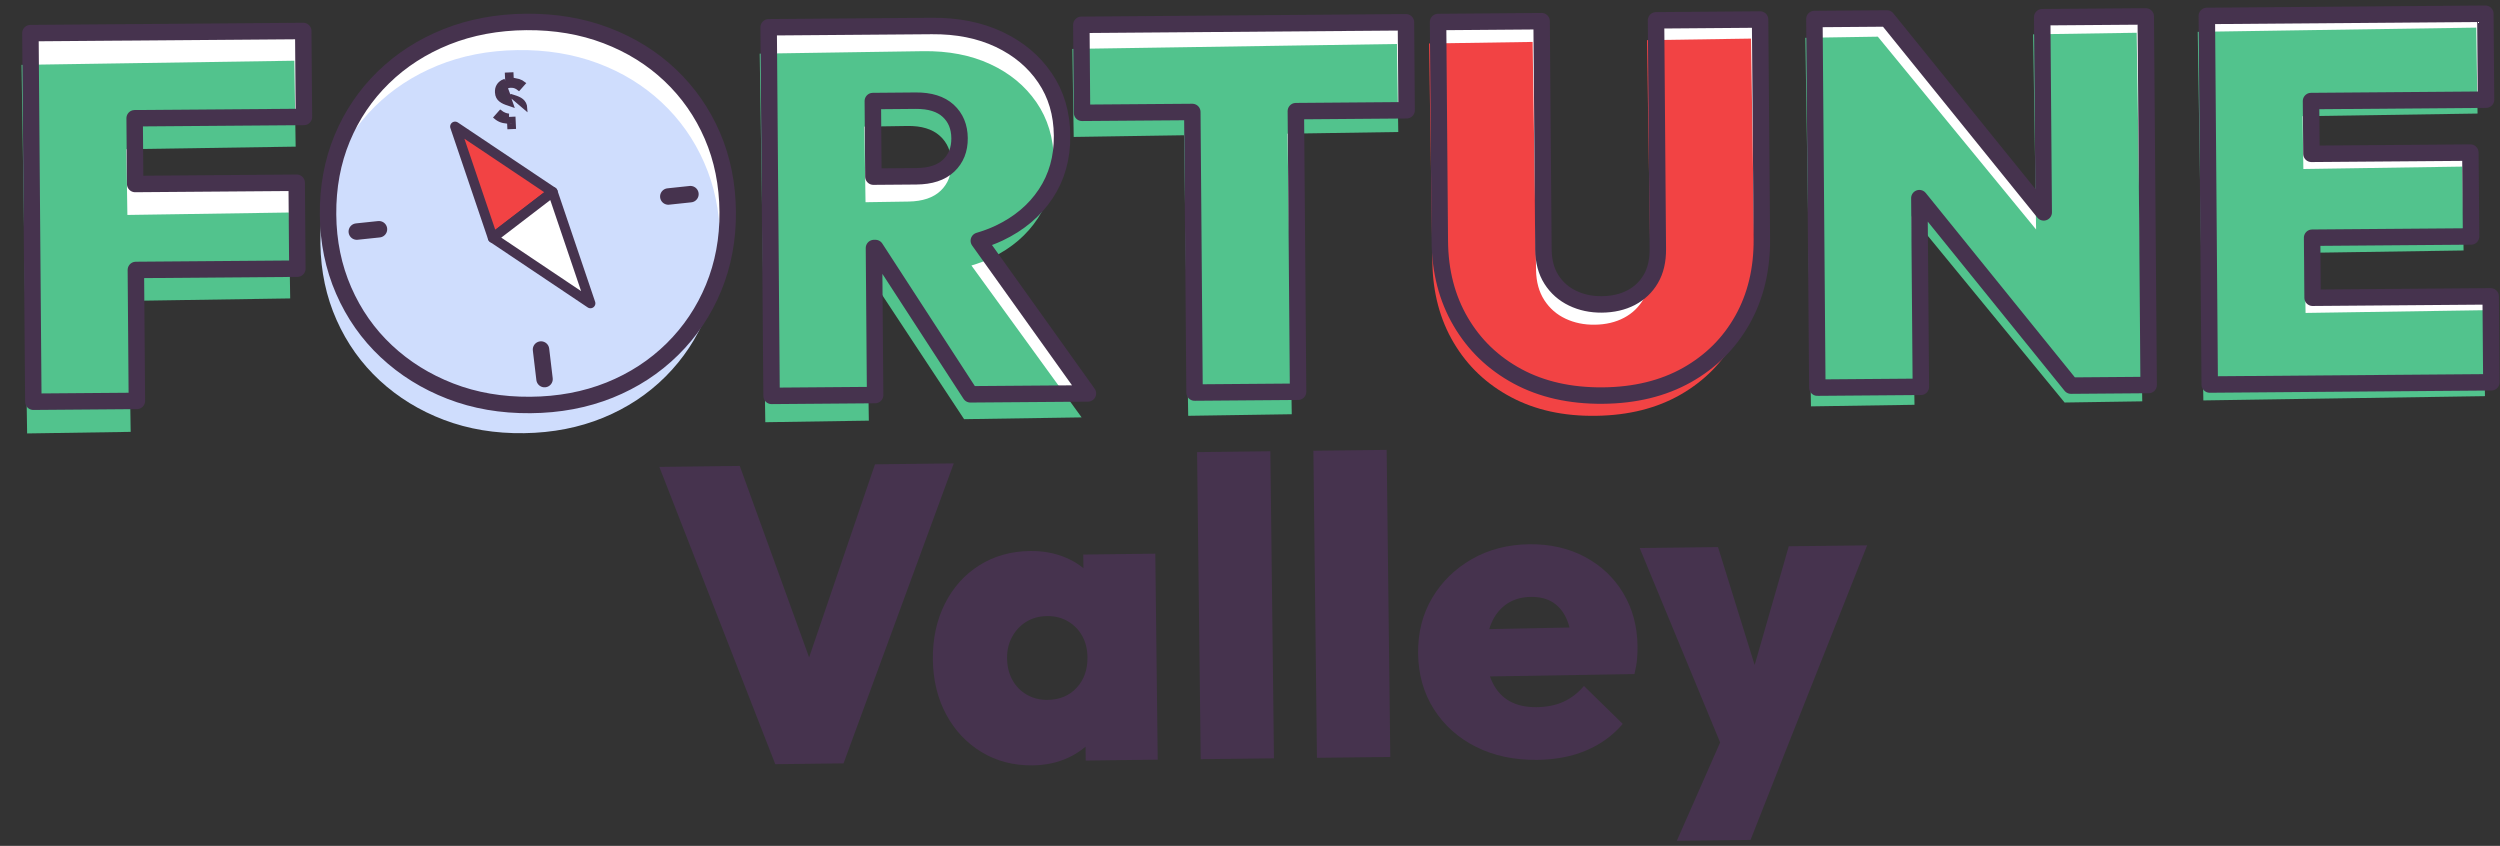
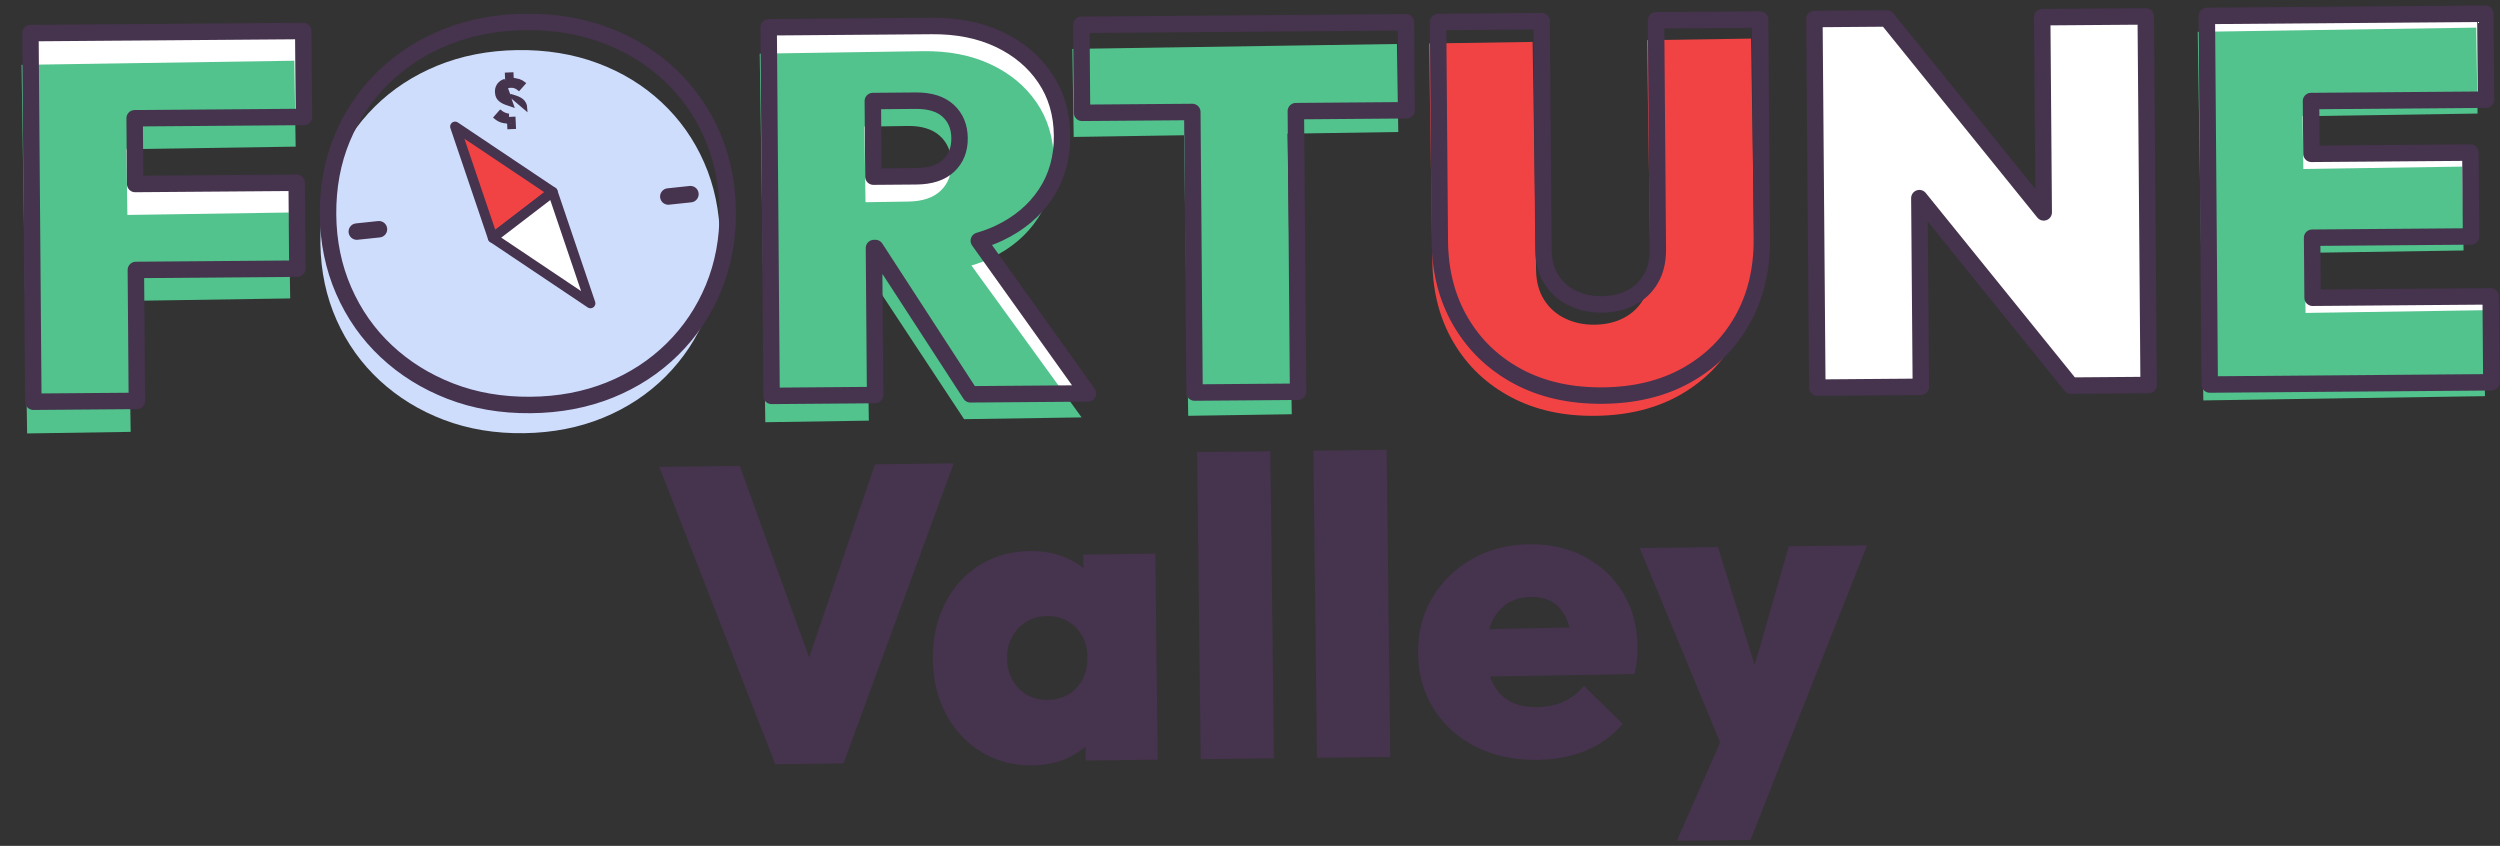
<svg xmlns="http://www.w3.org/2000/svg" width="133" height="45" viewBox="0 0 133 45" fill="none">
  <rect x="0" y="0" width="133" height="45" fill="#333333" stroke="none" />
  <path d="M6.08 1.727L1.618 1.762L1.774 21.372L7.282 21.328L7.228 14.361L15.819 14.293L15.784 9.722L7.191 9.789L7.163 6.291L16.169 6.221L16.133 1.649L7.126 1.72L6.08 1.727Z" fill="white" stroke="#46334E" stroke-width="0.525" stroke-miterlimit="10" stroke-linecap="round" stroke-linejoin="round" />
-   <path d="M35.653 4C34.691 3.09 33.561 2.387 32.262 1.892C30.964 1.397 29.543 1.155 28.002 1.167C26.46 1.18 25.043 1.444 23.753 1.958C22.462 2.475 21.344 3.194 20.395 4.119C19.447 5.045 18.717 6.125 18.204 7.36C17.692 8.594 17.44 9.946 17.452 11.414C17.464 12.865 17.741 14.212 18.283 15.456C18.826 16.7 19.582 17.778 20.553 18.688C21.524 19.598 22.659 20.306 23.958 20.809C25.256 21.313 26.677 21.558 28.218 21.545C29.742 21.533 31.144 21.269 32.427 20.755C33.708 20.24 34.822 19.514 35.77 18.579C36.717 17.645 37.449 16.555 37.961 15.313C38.474 14.069 38.726 12.723 38.714 11.272C38.701 9.804 38.43 8.452 37.897 7.216C37.363 5.983 36.614 4.912 35.653 4Z" fill="white" stroke="#46334E" stroke-width="0.525" stroke-miterlimit="10" stroke-linecap="round" stroke-linejoin="round" />
  <path d="M53.155 12.401C54.215 11.897 55.041 11.202 55.63 10.315C56.22 9.43 56.511 8.399 56.502 7.223C56.493 6.049 56.19 5.022 55.596 4.146C55.001 3.269 54.187 2.587 53.155 2.098C52.122 1.61 50.927 1.372 49.568 1.383L46.4 1.407L45.354 1.416L40.892 1.451L41.048 21.061L46.556 21.017L46.495 13.195H46.572L51.625 20.979L57.877 20.93L52.073 12.807C52.453 12.695 52.813 12.562 53.155 12.401ZM48.719 5.356C49.471 5.351 50.047 5.53 50.444 5.894C50.841 6.258 51.043 6.742 51.048 7.349C51.053 7.957 50.859 8.443 50.467 8.814C50.075 9.185 49.503 9.372 48.75 9.379L46.465 9.397L46.434 5.376L48.719 5.356Z" fill="white" stroke="#46334E" stroke-width="0.525" stroke-miterlimit="10" stroke-linecap="round" stroke-linejoin="round" />
-   <path d="M63.394 1.274L57.527 1.322L57.564 6.002L63.431 5.957L63.55 20.884L69.058 20.84L68.939 5.913L74.833 5.866L74.796 1.185L68.903 1.231L63.394 1.274Z" fill="white" stroke="#46334E" stroke-width="0.525" stroke-miterlimit="10" stroke-linecap="round" stroke-linejoin="round" />
-   <path d="M88.196 13.251C88.201 13.876 88.077 14.404 87.823 14.838C87.569 15.272 87.218 15.605 86.771 15.838C86.323 16.07 85.805 16.189 85.218 16.194C84.649 16.2 84.129 16.09 83.659 15.862C83.188 15.636 82.813 15.304 82.535 14.866C82.257 14.429 82.115 13.897 82.11 13.272L82.014 1.127L76.505 1.171L76.598 12.821C76.61 14.438 76.98 15.866 77.706 17.11C78.432 18.352 79.44 19.323 80.731 20.02C82.022 20.716 83.531 21.057 85.256 21.045C86.981 21.031 88.479 20.665 89.751 19.95C91.022 19.232 92.005 18.252 92.703 17.006C93.4 15.762 93.743 14.331 93.73 12.716L93.638 1.038L88.101 1.082L88.196 13.251Z" fill="white" stroke="#46334E" stroke-width="0.525" stroke-miterlimit="10" stroke-linecap="round" stroke-linejoin="round" />
  <path d="M108.726 11.299L100.383 0.982L96.526 1.012L96.682 20.622L102.19 20.578L102.11 10.541L110.176 20.515L114.308 20.482L114.154 0.874L108.645 0.916L108.726 11.299Z" fill="white" stroke="#46334E" stroke-width="0.525" stroke-miterlimit="10" stroke-linecap="round" stroke-linejoin="round" />
  <path d="M123.004 12.646L131.461 12.579L131.424 8.118L122.969 8.184L122.946 5.376L132.257 5.302L132.22 0.73L122.911 0.803L121.865 0.812L117.403 0.847L117.557 20.457L122.019 20.422L123.065 20.413L132.54 20.338L132.503 15.766L123.03 15.841L123.004 12.646Z" fill="white" stroke="#46334E" stroke-width="0.525" stroke-miterlimit="10" stroke-linecap="round" stroke-linejoin="round" />
  <path d="M5.608 3.383L1.146 3.451L1.443 23.059L6.952 22.975L6.845 16.007L15.438 15.876L15.368 11.306L6.777 11.435L6.723 7.937L15.729 7.801L15.659 3.23L6.654 3.367L5.608 3.383Z" fill="#52C38D" />
  <path d="M35.195 5.441C34.226 4.538 33.092 3.843 31.788 3.358C30.486 2.874 29.064 2.643 27.522 2.665C25.981 2.688 24.565 2.963 23.279 3.488C21.993 4.013 20.878 4.741 19.937 5.673C18.996 6.606 18.273 7.691 17.769 8.93C17.265 10.168 17.024 11.521 17.046 12.989C17.069 14.44 17.354 15.785 17.907 17.026C18.459 18.266 19.223 19.337 20.201 20.242C21.179 21.145 22.319 21.845 23.62 22.338C24.922 22.832 26.345 23.068 27.886 23.045C29.41 23.022 30.81 22.748 32.087 22.224C33.365 21.7 34.474 20.966 35.414 20.025C36.353 19.084 37.076 17.988 37.582 16.742C38.086 15.495 38.327 14.146 38.306 12.695C38.283 11.227 38.002 9.876 37.459 8.644C36.919 7.411 36.163 6.345 35.195 5.441Z" fill="#CFDDFD" />
  <path d="M27.063 6.489L27.055 6.308L27.34 6.295L27.348 6.465L27.063 6.489ZM27.063 6.489C27.089 6.489 27.115 6.488 27.142 6.487L27.063 6.489ZM26.788 4.308L26.794 4.44L26.798 4.528L26.885 4.524L27.346 4.503L27.433 4.499L27.429 4.411L27.421 4.244C27.481 4.254 27.539 4.268 27.596 4.287C27.703 4.322 27.795 4.371 27.872 4.432L27.604 4.734C27.549 4.69 27.491 4.655 27.433 4.629C27.347 4.591 27.256 4.578 27.161 4.582L27.161 4.582L27.16 4.582C27.087 4.585 27.019 4.599 26.962 4.635C26.933 4.654 26.907 4.679 26.89 4.712C26.872 4.744 26.866 4.779 26.867 4.814L26.955 4.811C26.957 4.856 26.978 4.893 27.018 4.921L26.788 4.308ZM26.788 4.308C26.773 4.314 26.759 4.321 26.745 4.328L26.745 4.329L26.745 4.329C26.633 4.386 26.553 4.462 26.495 4.561C26.439 4.657 26.413 4.771 26.419 4.91L26.419 4.91C26.424 5.017 26.446 5.1 26.481 5.165C26.517 5.233 26.564 5.289 26.619 5.331L26.62 5.332L26.62 5.332C26.677 5.379 26.742 5.415 26.813 5.449C26.884 5.482 26.957 5.508 27.029 5.53C27.107 5.553 27.178 5.576 27.243 5.6L26.788 4.308ZM27.15 6.662L27.15 6.662C27.222 6.658 27.291 6.652 27.356 6.641L27.362 6.774L27.077 6.787L27.071 6.664C27.097 6.664 27.123 6.663 27.15 6.662ZM27.25 4.332L26.965 4.345L26.961 4.253C27.02 4.241 27.083 4.233 27.151 4.23C27.183 4.228 27.215 4.228 27.245 4.229L27.25 4.332ZM27.237 4.054C27.206 4.053 27.175 4.054 27.144 4.055L27.144 4.055L27.143 4.055C27.077 4.058 27.013 4.065 26.953 4.077L26.947 3.947L27.232 3.934L27.237 4.054ZM26.353 6.245L26.62 5.943C26.692 5.999 26.768 6.043 26.846 6.076C26.919 6.106 26.996 6.125 27.075 6.132L26.96 6.137L26.872 6.141L26.876 6.228L26.888 6.479C26.808 6.469 26.734 6.452 26.667 6.429C26.558 6.391 26.453 6.33 26.353 6.245ZM27.146 5.077C27.21 5.099 27.281 5.122 27.359 5.145C27.432 5.166 27.504 5.193 27.576 5.225L27.576 5.225L27.576 5.225C27.646 5.255 27.709 5.293 27.768 5.341C27.822 5.385 27.869 5.443 27.906 5.514C27.941 5.583 27.963 5.67 27.968 5.777L27.146 5.077Z" fill="#43344C" stroke="#46334E" stroke-width="0.175" />
  <path d="M24.21 6.732L26.217 12.655L29.405 10.212L24.21 6.732Z" fill="#F24344" stroke="#46334E" stroke-width="0.525" stroke-miterlimit="10" stroke-linecap="round" stroke-linejoin="round" />
  <path d="M31.412 16.137L26.217 12.655L29.405 10.212L31.412 16.137Z" fill="white" stroke="#46334E" stroke-width="0.525" stroke-miterlimit="10" stroke-linecap="round" stroke-linejoin="round" />
-   <path d="M28.782 18.595L28.969 20.168" stroke="#46334E" stroke-width="0.875" stroke-miterlimit="10" stroke-linecap="round" stroke-linejoin="round" />
  <path d="M18.981 12.32L20.161 12.196" stroke="#46334E" stroke-width="0.875" stroke-miterlimit="10" stroke-linecap="round" stroke-linejoin="round" />
  <path d="M36.731 10.329L35.554 10.454" stroke="#46334E" stroke-width="0.875" stroke-miterlimit="10" stroke-linecap="round" stroke-linejoin="round" />
  <path d="M52.756 13.714C53.813 13.201 54.633 12.501 55.216 11.61C55.799 10.72 56.082 9.687 56.065 8.512C56.047 7.337 55.738 6.312 55.137 5.441C54.535 4.568 53.718 3.892 52.682 3.413C51.647 2.933 50.45 2.702 49.092 2.723L45.925 2.77L44.878 2.786L40.416 2.854L40.714 22.462L46.222 22.378L46.103 14.557L46.18 14.555L51.29 22.3L57.542 22.205L51.68 14.125C52.058 14.013 52.418 13.878 52.756 13.714ZM48.271 6.702C49.024 6.69 49.599 6.867 50 7.227C50.401 7.589 50.605 8.072 50.614 8.678C50.623 9.283 50.434 9.773 50.044 10.146C49.654 10.518 49.083 10.711 48.331 10.723L46.046 10.758L45.984 6.737L48.271 6.702Z" fill="#52C38D" />
  <path d="M62.915 2.513L57.05 2.602L57.121 7.285L62.987 7.195L63.212 22.121L68.721 22.037L68.495 7.112L74.388 7.022L74.317 2.34L68.423 2.429L62.915 2.513Z" fill="#52C38D" />
  <path d="M87.804 14.31C87.813 14.935 87.692 15.465 87.442 15.899C87.192 16.335 86.844 16.671 86.397 16.907C85.951 17.143 85.433 17.266 84.847 17.274C84.278 17.283 83.757 17.176 83.286 16.954C82.814 16.732 82.438 16.403 82.156 15.966C81.874 15.528 81.729 15 81.718 14.375L81.535 2.23L76.026 2.314L76.203 13.962C76.228 15.577 76.607 17.005 77.342 18.242C78.077 19.479 79.092 20.443 80.389 21.129C81.683 21.817 83.195 22.148 84.921 22.121C86.646 22.095 88.142 21.719 89.407 20.993C90.672 20.266 91.648 19.278 92.336 18.029C93.024 16.779 93.356 15.346 93.332 13.729L93.155 2.053L87.62 2.137L87.804 14.31Z" fill="#F24344" />
-   <path d="M108.32 12.209L99.9 1.951L96.045 2.011L96.343 21.619L101.851 21.535L101.699 11.498L109.837 21.414L113.968 21.351L113.671 1.743L108.163 1.827L108.32 12.209Z" fill="#52C38D" />
  <path d="M122.607 13.453L131.062 13.325L130.994 8.863L122.539 8.991L122.497 6.182L131.806 6.041L131.736 1.469L122.429 1.61L121.381 1.626L116.92 1.694L117.218 21.302L121.678 21.234L122.724 21.218L132.2 21.075L132.13 16.503L122.656 16.648L122.607 13.453Z" fill="#52C38D" />
  <path d="M6.08 1.727L1.618 1.762L1.774 21.372L7.282 21.328L7.228 14.361L15.819 14.293L15.784 9.722L7.191 9.789L7.163 6.291L16.169 6.221L16.133 1.649L7.126 1.72L6.08 1.727Z" stroke="#46334E" stroke-width="0.875" stroke-miterlimit="10" stroke-linecap="round" stroke-linejoin="round" />
  <path d="M35.653 4C34.691 3.09 33.56 2.387 32.262 1.892C30.964 1.397 29.543 1.155 28.001 1.167C26.46 1.18 25.043 1.444 23.753 1.958C22.462 2.475 21.343 3.194 20.395 4.119C19.447 5.045 18.717 6.125 18.204 7.36C17.692 8.594 17.44 9.946 17.452 11.414C17.464 12.865 17.741 14.212 18.283 15.456C18.826 16.7 19.581 17.778 20.552 18.688C21.524 19.598 22.659 20.306 23.958 20.809C25.256 21.313 26.677 21.558 28.218 21.545C29.742 21.533 31.144 21.269 32.427 20.755C33.707 20.24 34.822 19.514 35.77 18.579C36.717 17.645 37.448 16.555 37.961 15.313C38.474 14.069 38.726 12.723 38.714 11.272C38.701 9.804 38.43 8.452 37.896 7.216C37.363 5.983 36.614 4.912 35.653 4Z" stroke="#46334E" stroke-width="0.875" stroke-miterlimit="10" stroke-linecap="round" stroke-linejoin="round" />
  <path d="M53.154 12.401C54.215 11.897 55.041 11.202 55.63 10.315C56.22 9.43 56.511 8.399 56.502 7.223C56.493 6.049 56.19 5.022 55.595 4.146C55.001 3.269 54.187 2.587 53.154 2.098C52.122 1.61 50.927 1.372 49.567 1.383L40.892 1.451L41.048 21.061L46.556 21.017L46.495 13.195H46.572L51.625 20.978L57.877 20.93L52.073 12.807C52.453 12.695 52.813 12.562 53.154 12.401ZM48.719 5.356C49.471 5.351 50.047 5.53 50.444 5.894C50.841 6.258 51.042 6.742 51.048 7.349C51.053 7.957 50.859 8.443 50.467 8.814C50.075 9.185 49.503 9.372 48.75 9.379L46.465 9.397L46.434 5.376L48.719 5.356Z" stroke="#46334E" stroke-width="0.875" stroke-miterlimit="10" stroke-linecap="round" stroke-linejoin="round" />
  <path d="M57.527 1.321L57.564 6.002L63.431 5.957L63.55 20.884L69.058 20.84L68.939 5.913L74.832 5.866L74.796 1.185L57.527 1.321Z" stroke="#46334E" stroke-width="0.875" stroke-miterlimit="10" stroke-linecap="round" stroke-linejoin="round" />
  <path d="M88.196 13.251C88.201 13.876 88.077 14.405 87.823 14.838C87.569 15.272 87.218 15.605 86.771 15.838C86.323 16.07 85.805 16.189 85.218 16.195C84.649 16.2 84.129 16.09 83.658 15.862C83.188 15.636 82.813 15.304 82.535 14.867C82.257 14.429 82.115 13.897 82.11 13.272L82.014 1.127L76.505 1.171L76.598 12.821C76.61 14.438 76.98 15.866 77.706 17.11C78.432 18.352 79.44 19.323 80.731 20.02C82.022 20.716 83.531 21.057 85.256 21.045C86.981 21.031 88.479 20.665 89.751 19.95C91.022 19.232 92.005 18.252 92.703 17.006C93.399 15.762 93.742 14.331 93.73 12.716L93.637 1.038L88.101 1.082L88.196 13.251Z" stroke="#46334E" stroke-width="0.875" stroke-miterlimit="10" stroke-linecap="round" stroke-linejoin="round" />
  <path d="M108.726 11.299L100.383 0.982L96.526 1.012L96.682 20.622L102.19 20.578L102.11 10.541L110.176 20.515L114.308 20.482L114.154 0.873L108.645 0.915L108.726 11.299Z" stroke="#46334E" stroke-width="0.875" stroke-miterlimit="10" stroke-linecap="round" stroke-linejoin="round" />
  <path d="M123.004 12.646L131.461 12.579L131.424 8.118L122.969 8.184L122.946 5.376L132.257 5.302L132.22 0.73L117.403 0.847L117.557 20.457L132.54 20.338L132.504 15.766L123.03 15.841L123.004 12.646Z" stroke="#46334E" stroke-width="0.875" stroke-miterlimit="10" stroke-linecap="round" stroke-linejoin="round" />
  <path d="M41.245 40.655L35.076 24.839L39.356 24.788L43.987 37.575L42.15 37.596L46.549 24.702L50.74 24.653L44.876 40.611L41.245 40.655Z" fill="#46334E" />
  <path d="M54.939 40.718C53.922 40.73 53.016 40.494 52.22 40.011C51.422 39.528 50.794 38.859 50.335 38.006C49.877 37.152 49.642 36.181 49.628 35.089C49.616 33.983 49.828 32.994 50.265 32.123C50.703 31.251 51.315 30.567 52.101 30.074C52.886 29.579 53.788 29.325 54.804 29.314C55.492 29.306 56.12 29.423 56.691 29.663C57.261 29.902 57.732 30.244 58.103 30.688C58.474 31.132 58.699 31.638 58.782 32.203L58.846 37.715C58.778 38.298 58.565 38.812 58.202 39.258C57.842 39.703 57.378 40.056 56.815 40.317C56.253 40.574 55.627 40.709 54.939 40.718ZM55.728 37.234C56.37 37.227 56.886 37.012 57.279 36.588C57.669 36.165 57.861 35.626 57.854 34.968C57.849 34.534 57.754 34.154 57.572 33.829C57.391 33.503 57.137 33.244 56.813 33.054C56.489 32.863 56.118 32.77 55.7 32.776C55.282 32.781 54.913 32.882 54.594 33.08C54.276 33.278 54.024 33.545 53.842 33.885C53.658 34.223 53.571 34.602 53.576 35.02C53.581 35.454 53.676 35.838 53.858 36.172C54.041 36.506 54.299 36.769 54.629 36.959C54.956 37.146 55.324 37.239 55.728 37.234ZM57.76 40.461L57.725 37.524L58.253 34.828L57.662 32.191L57.63 29.502L61.462 29.456L61.59 40.413L57.76 40.461Z" fill="#46334E" />
  <path d="M63.877 40.389L63.685 24.053L67.583 24.007L67.774 40.343L63.877 40.389Z" fill="#46334E" />
  <path d="M70.062 40.315L69.872 23.979L73.77 23.934L73.963 40.27L70.062 40.315Z" fill="#46334E" />
  <path d="M81.784 40.425C80.56 40.439 79.473 40.208 78.526 39.734C77.58 39.26 76.833 38.592 76.285 37.733C75.737 36.873 75.457 35.881 75.443 34.761C75.431 33.656 75.68 32.67 76.194 31.806C76.707 30.942 77.412 30.252 78.309 29.741C79.207 29.23 80.224 28.968 81.359 28.954C82.465 28.942 83.45 29.166 84.315 29.626C85.179 30.086 85.86 30.728 86.355 31.552C86.85 32.376 87.104 33.318 87.116 34.378C87.12 34.602 87.111 34.83 87.09 35.062C87.071 35.295 87.025 35.559 86.953 35.86L77.296 36.018L77.267 33.508L85.377 33.346L83.641 34.464C83.618 33.852 83.524 33.349 83.354 32.954C83.184 32.56 82.943 32.261 82.626 32.054C82.309 31.85 81.912 31.748 81.435 31.755C80.941 31.761 80.518 31.887 80.161 32.128C79.805 32.371 79.532 32.711 79.344 33.146C79.155 33.582 79.064 34.107 79.071 34.718C79.078 35.346 79.188 35.878 79.403 36.315C79.617 36.754 79.919 37.082 80.311 37.302C80.701 37.523 81.181 37.627 81.749 37.622C82.287 37.615 82.761 37.521 83.169 37.337C83.576 37.153 83.944 36.872 84.267 36.495L86.33 38.511C85.8 39.131 85.151 39.601 84.386 39.923C83.624 40.247 82.756 40.413 81.784 40.425Z" fill="#46334E" />
  <path d="M91.753 40.084L87.231 29.155L91.399 29.106L94.194 38.105L92.558 38.124L95.163 29.062L99.331 29.013L94.957 40.046L91.753 40.084ZM89.207 44.73L92.372 37.544L94.957 40.046L93.128 44.684L89.207 44.73Z" fill="#46334E" />
</svg>